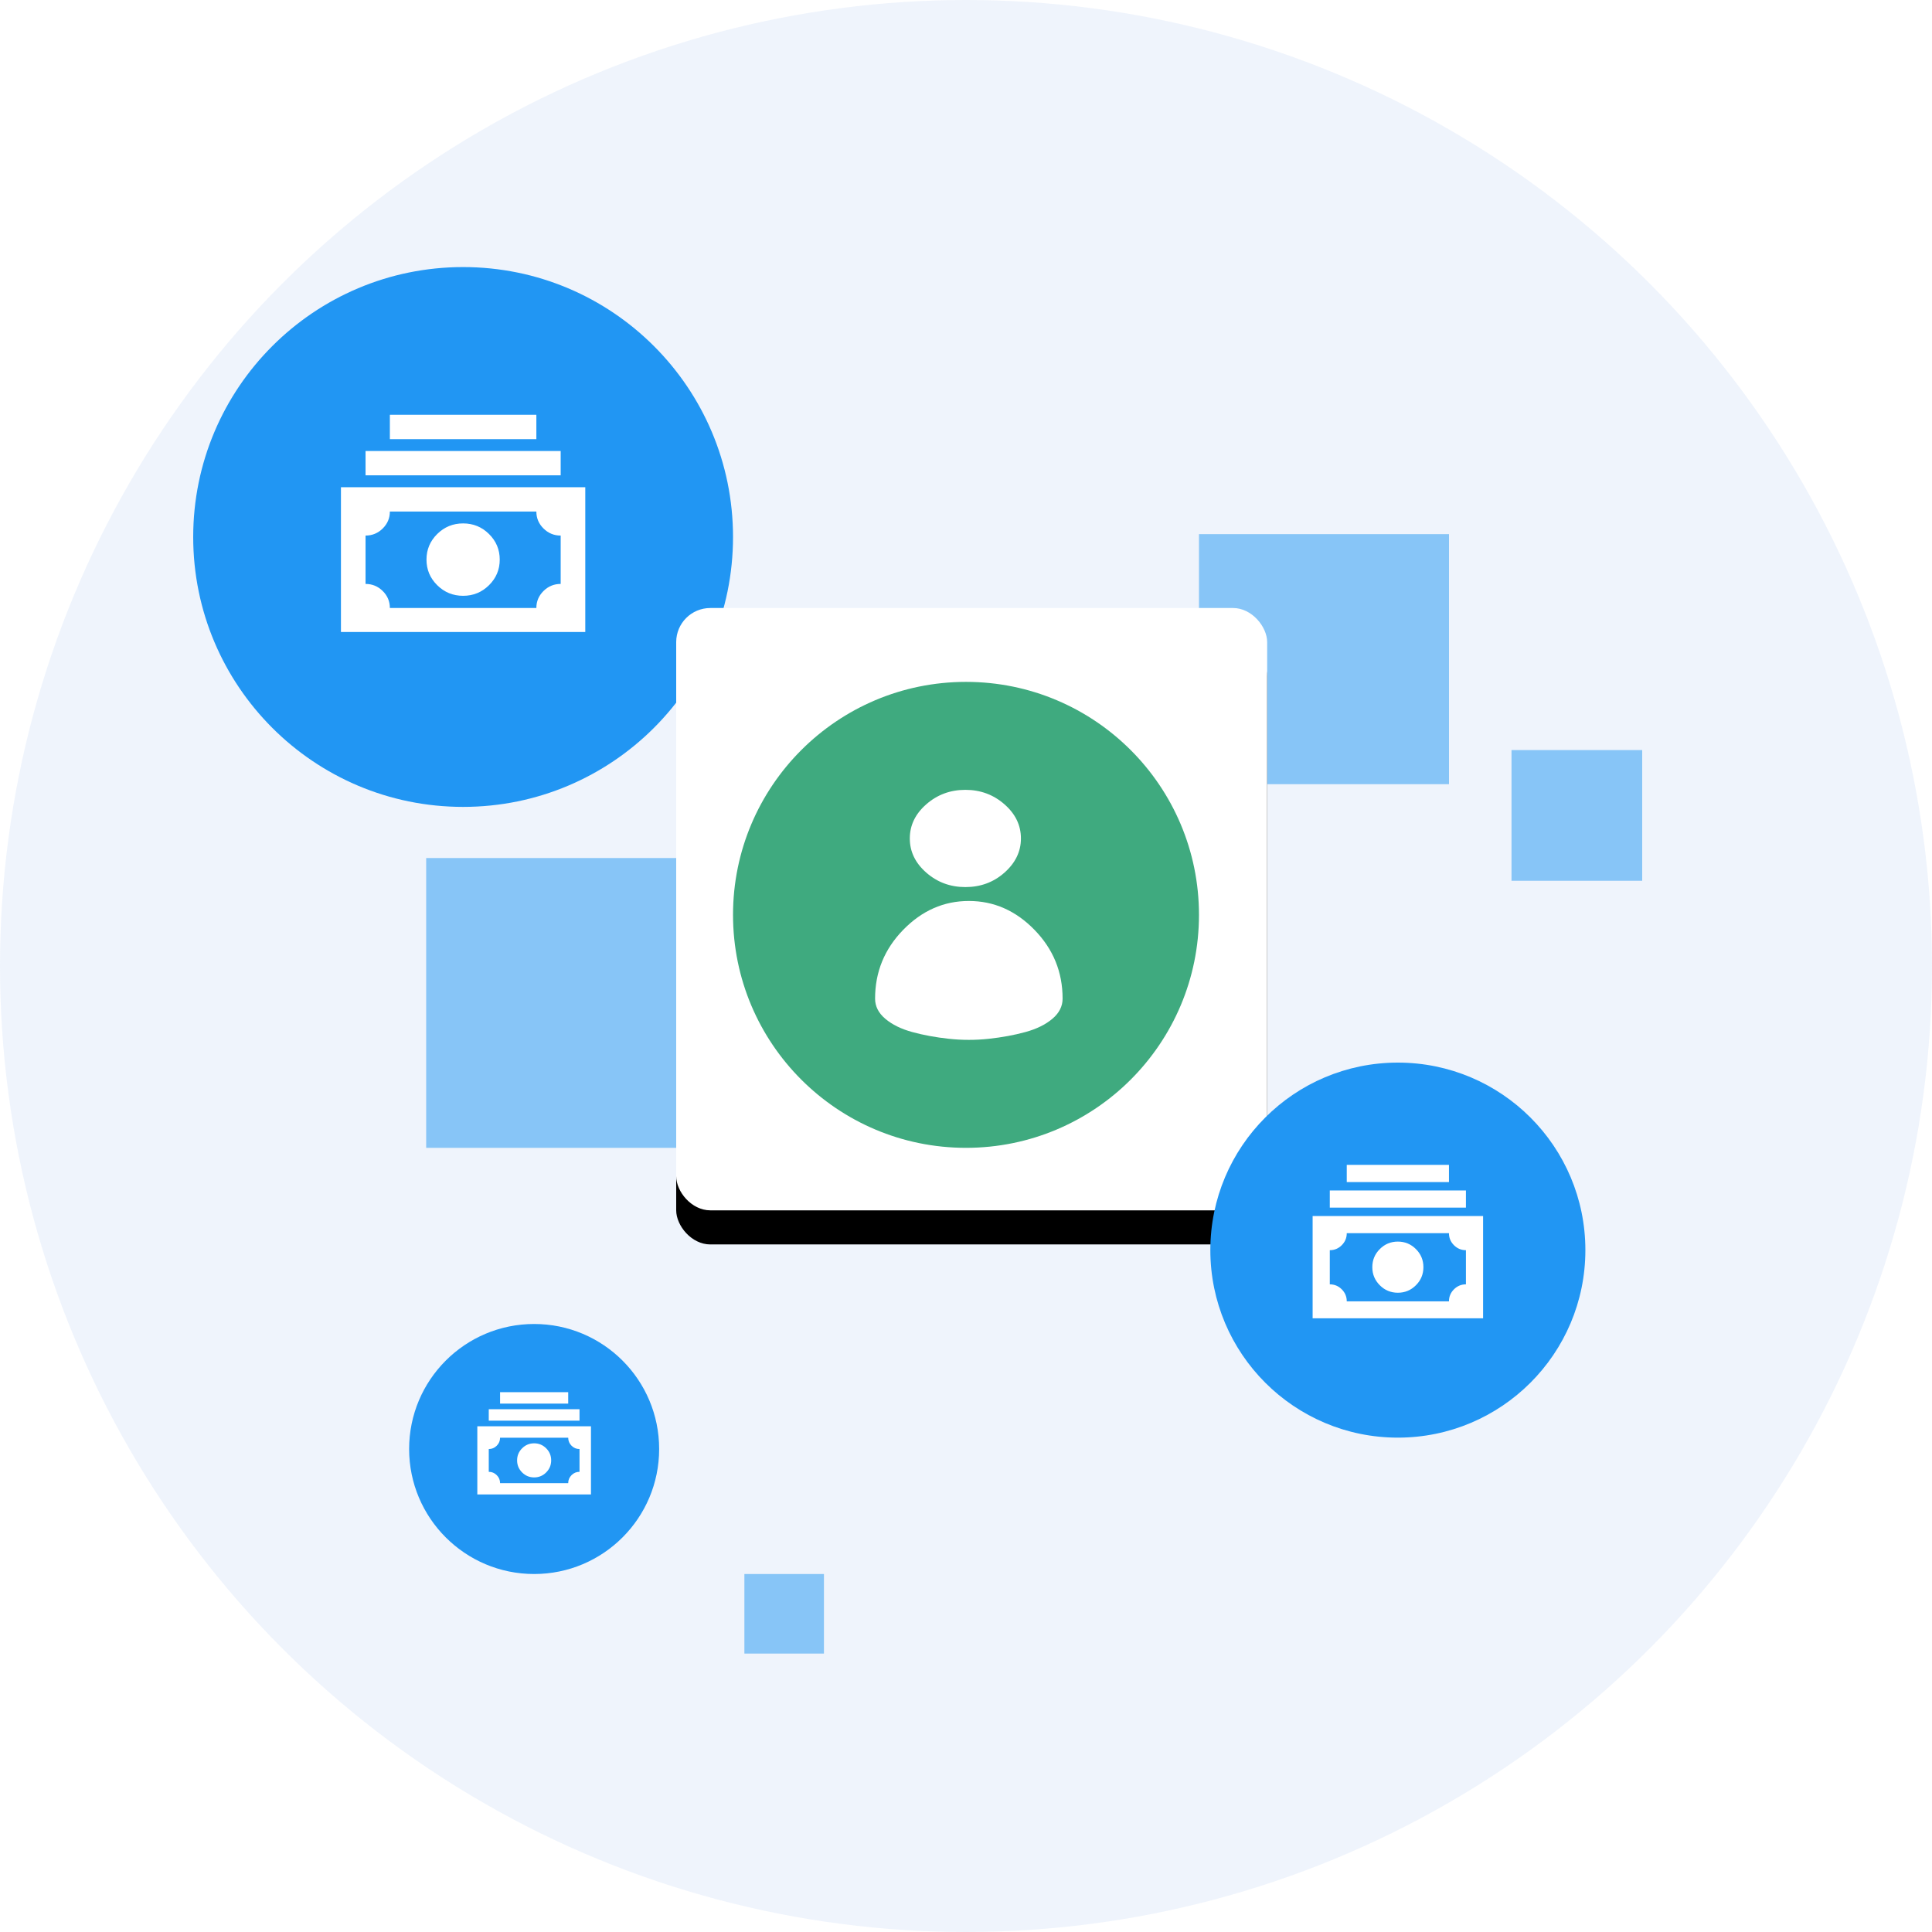
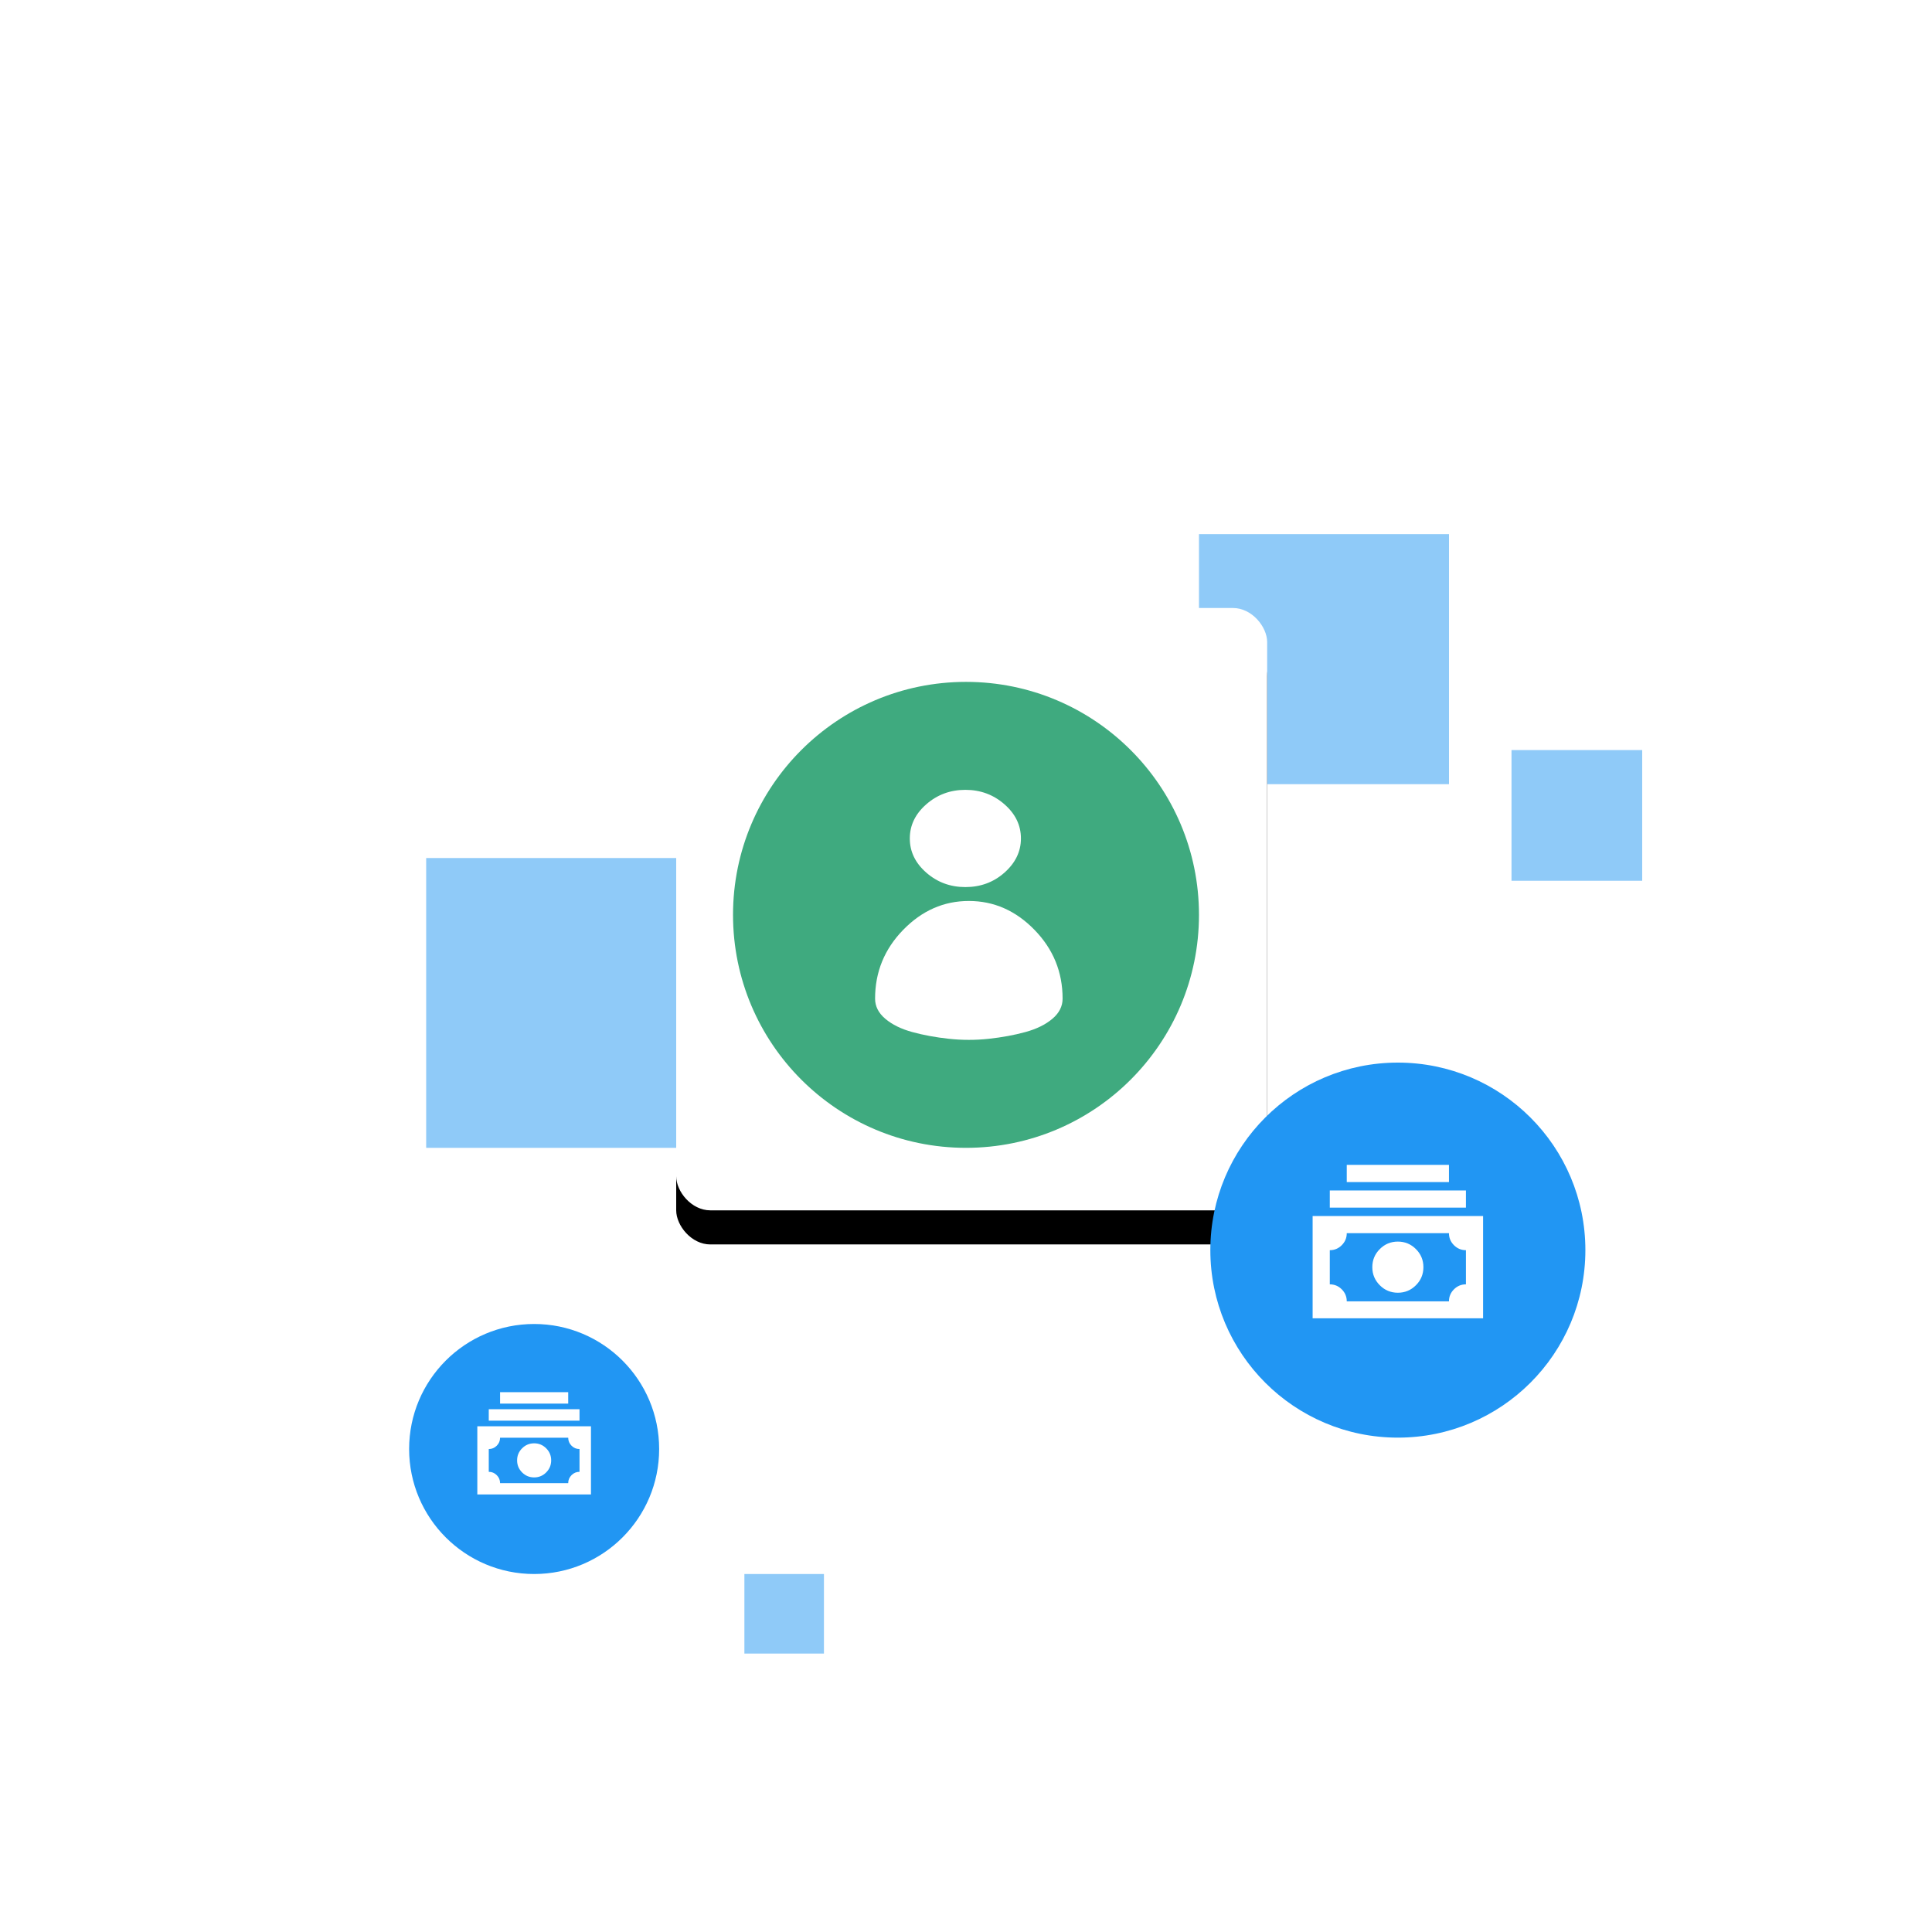
<svg xmlns="http://www.w3.org/2000/svg" xmlns:xlink="http://www.w3.org/1999/xlink" width="340px" height="340px" viewBox="0 0 340 340" version="1.1">
  <title>get paid@2x</title>
  <desc>Created with Sketch.</desc>
  <defs>
    <rect id="path-1" x="119" y="107" width="104" height="106" rx="6" />
    <filter x="-17.3%" y="-11.3%" width="134.6%" height="134.0%" filterUnits="objectBoundingBox" id="filter-2">
      <feOffset dx="0" dy="6" in="SourceAlpha" result="shadowOffsetOuter1" />
      <feGaussianBlur stdDeviation="5" in="shadowOffsetOuter1" result="shadowBlurOuter1" />
      <feColorMatrix values="0 0 0 0 0   0 0 0 0 0   0 0 0 0 0  0 0 0 0.2 0" type="matrix" in="shadowBlurOuter1" />
    </filter>
  </defs>
  <g id="Page-1" stroke="none" stroke-width="1" fill="none" fill-rule="evenodd">
    <g id="refer-friends" transform="translate(-308, -1439)">
      <g id="get-paid" transform="translate(308, 1439)">
-         <circle id="Oval-Copy-14" fill-opacity="0.4" fill="#D7E3F7" cx="170" cy="170" r="170" />
        <rect id="Rectangle" fill-opacity="0.5" fill="#2196F3" x="211" y="94" width="44" height="44" />
        <rect id="Rectangle-Copy-2" fill-opacity="0.5" fill="#2196F3" x="75" y="151" width="51" height="51" />
        <rect id="Rectangle-Copy" fill-opacity="0.5" fill="#2196F3" x="266" y="132" width="23" height="23" />
        <rect id="Rectangle-Copy-4" fill-opacity="0.5" fill="#2196F3" x="131" y="277" width="14" height="14" />
        <g id="Group-10" transform="translate(34, 47)">
-           <circle id="Oval-Copy-3" fill="#2196F3" cx="47.5" cy="47.5" r="47.5" />
-           <path d="M69,38.741 L69,64.222 L26,64.222 L26,38.741 L69,38.741 Z M60.39,59.992 C60.39,58.831 60.81,57.835 61.649,57.006 C62.488,56.176 63.495,55.762 64.67,55.762 L64.67,47.251 C63.495,47.251 62.488,46.836 61.649,46.007 C60.81,45.177 60.39,44.182 60.39,43.021 L34.61,43.021 C34.61,44.182 34.19,45.177 33.351,46.007 C32.512,46.836 31.505,47.251 30.33,47.251 L30.33,55.762 C31.505,55.762 32.512,56.176 33.351,57.006 C34.19,57.835 34.61,58.831 34.61,59.992 L60.39,59.992 Z M53.945,51.481 C53.945,53.24 53.316,54.741 52.057,55.986 C50.798,57.23 49.279,57.852 47.5,57.852 C45.721,57.852 44.202,57.23 42.943,55.986 C41.684,54.741 41.055,53.24 41.055,51.481 C41.055,49.723 41.684,48.222 42.943,46.977 C44.202,45.733 45.721,45.111 47.5,45.111 C49.279,45.111 50.798,45.733 52.057,46.977 C53.316,48.222 53.945,49.723 53.945,51.481 Z M30.33,32.37 L64.67,32.37 L64.67,36.65 L30.33,36.65 L30.33,32.37 Z M34.61,26 L60.39,26 L60.39,30.28 L34.61,30.28 L34.61,26 Z" id="Fill-1" fill="#FFFFFF" />
-         </g>
+           </g>
        <g id="Rectangle-Copy-7">
          <use fill="black" fill-opacity="1" filter="url(#filter-2)" xlink:href="#path-1" />
          <use fill="#FFFFFF" fill-rule="evenodd" xlink:href="#path-1" />
        </g>
        <circle id="Oval" fill="#3FAA7F" cx="170" cy="161" r="41" />
        <path d="M176.713,153.616 C178.682,151.893 179.667,149.873 179.667,147.556 C179.667,145.238 178.699,143.233 176.764,141.54 C174.829,139.847 172.537,139 169.889,139 C167.241,139 164.949,139.847 163.014,141.54 C161.079,143.233 160.111,145.238 160.111,147.556 C160.111,149.873 161.079,151.878 163.014,153.571 C164.949,155.264 167.241,156.111 169.889,156.111 C172.537,156.111 174.812,155.279 176.713,153.616 Z M182.05,163.635 C178.75,160.249 174.9,158.556 170.5,158.556 C166.1,158.556 162.25,160.249 158.95,163.635 C155.65,167.021 154,171.056 154,175.741 C154,177.095 154.602,178.28 155.805,179.296 C157.008,180.312 158.589,181.088 160.548,181.624 C162.508,182.16 164.656,182.556 166.994,182.81 C169.331,183.063 171.669,183.063 174.006,182.81 C176.344,182.556 178.492,182.16 180.452,181.624 C182.411,181.088 183.992,180.312 185.195,179.296 C186.398,178.28 187,177.095 187,175.741 C187,171.056 185.35,167.021 182.05,163.635 Z" id="Fill-1-Copy" fill="#FFFFFF" />
        <g id="Group-10-Copy" transform="translate(213, 187)">
          <circle id="Oval-Copy-3" fill="#2196F3" cx="33" cy="33" r="33" />
          <path d="M48,27 L48,45 L18,45 L18,27 L48,27 Z M41.993,42.012 C41.993,41.191 42.286,40.488 42.871,39.902 C43.457,39.316 44.159,39.023 44.979,39.023 L44.979,33.012 C44.159,33.012 43.457,32.719 42.871,32.133 C42.286,31.547 41.993,30.844 41.993,30.023 L24.007,30.023 C24.007,30.844 23.714,31.547 23.129,32.133 C22.543,32.719 21.841,33.012 21.021,33.012 L21.021,39.023 C21.841,39.023 22.543,39.316 23.129,39.902 C23.714,40.488 24.007,41.191 24.007,42.012 L41.993,42.012 Z M37.496,36 C37.496,37.242 37.057,38.303 36.179,39.182 C35.301,40.061 34.241,40.5 33,40.5 C31.759,40.5 30.699,40.061 29.821,39.182 C28.943,38.303 28.504,37.242 28.504,36 C28.504,34.758 28.943,33.697 29.821,32.818 C30.699,31.939 31.759,31.5 33,31.5 C34.241,31.5 35.301,31.939 36.179,32.818 C37.057,33.697 37.496,34.758 37.496,36 Z M21.021,22.5 L44.979,22.5 L44.979,25.523 L21.021,25.523 L21.021,22.5 Z M24.007,18 L41.993,18 L41.993,21.023 L24.007,21.023 L24.007,18 Z" id="Fill-1" fill="#FFFFFF" />
        </g>
        <g id="Group-10-Copy-2" transform="translate(72, 233)">
          <circle id="Oval-Copy-3" fill="#2196F3" cx="22" cy="22" r="22" />
          <path d="M32,18 L32,30 L12,30 L12,18 L32,18 Z M27.995,28.008 C27.995,27.461 28.19,26.992 28.581,26.602 C28.971,26.211 29.439,26.016 29.986,26.016 L29.986,22.008 C29.439,22.008 28.971,21.813 28.581,21.422 C28.19,21.031 27.995,20.563 27.995,20.016 L16.005,20.016 C16.005,20.563 15.81,21.031 15.419,21.422 C15.029,21.813 14.561,22.008 14.014,22.008 L14.014,26.016 C14.561,26.016 15.029,26.211 15.419,26.602 C15.81,26.992 16.005,27.461 16.005,28.008 L27.995,28.008 Z M24.998,24 C24.998,24.828 24.705,25.535 24.119,26.121 C23.534,26.707 22.827,27 22,27 C21.173,27 20.466,26.707 19.881,26.121 C19.295,25.535 19.002,24.828 19.002,24 C19.002,23.172 19.295,22.465 19.881,21.879 C20.466,21.293 21.173,21 22,21 C22.827,21 23.534,21.293 24.119,21.879 C24.705,22.465 24.998,23.172 24.998,24 Z M14.014,15 L29.986,15 L29.986,17.016 L14.014,17.016 L14.014,15 Z M16.005,12 L27.995,12 L27.995,14.016 L16.005,14.016 L16.005,12 Z" id="Fill-1" fill="#FFFFFF" />
        </g>
      </g>
    </g>
  </g>
</svg>